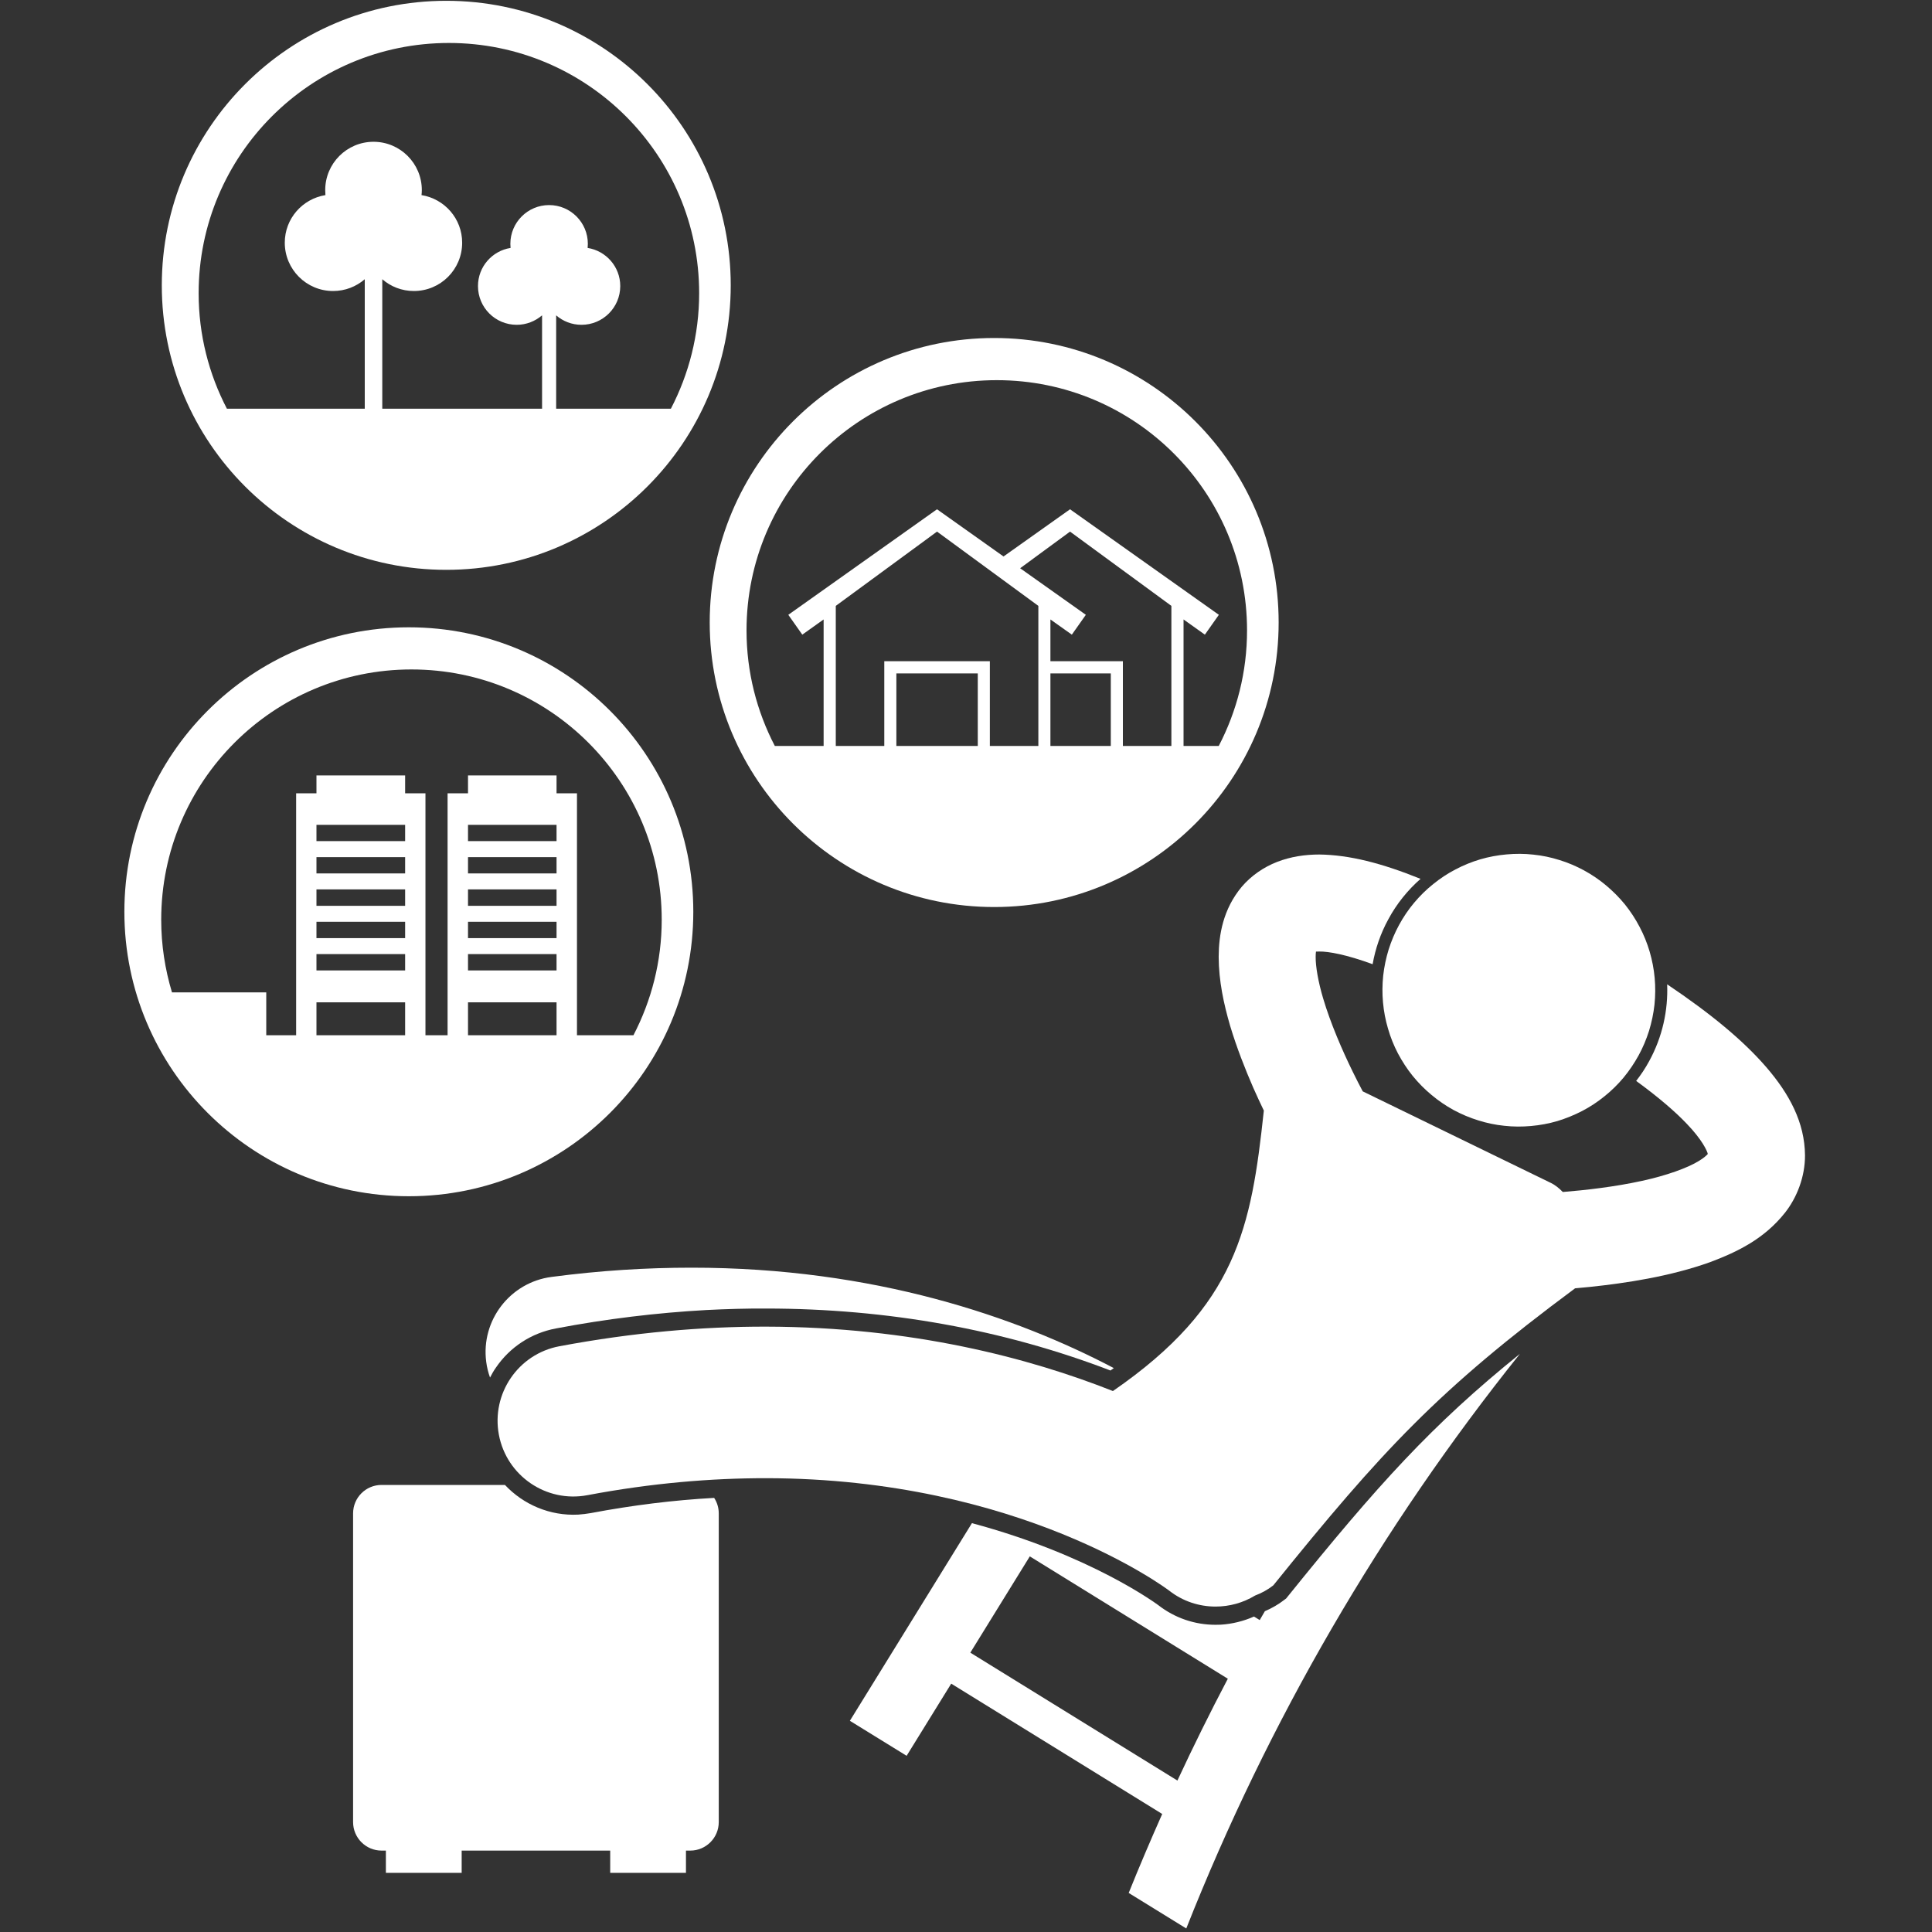
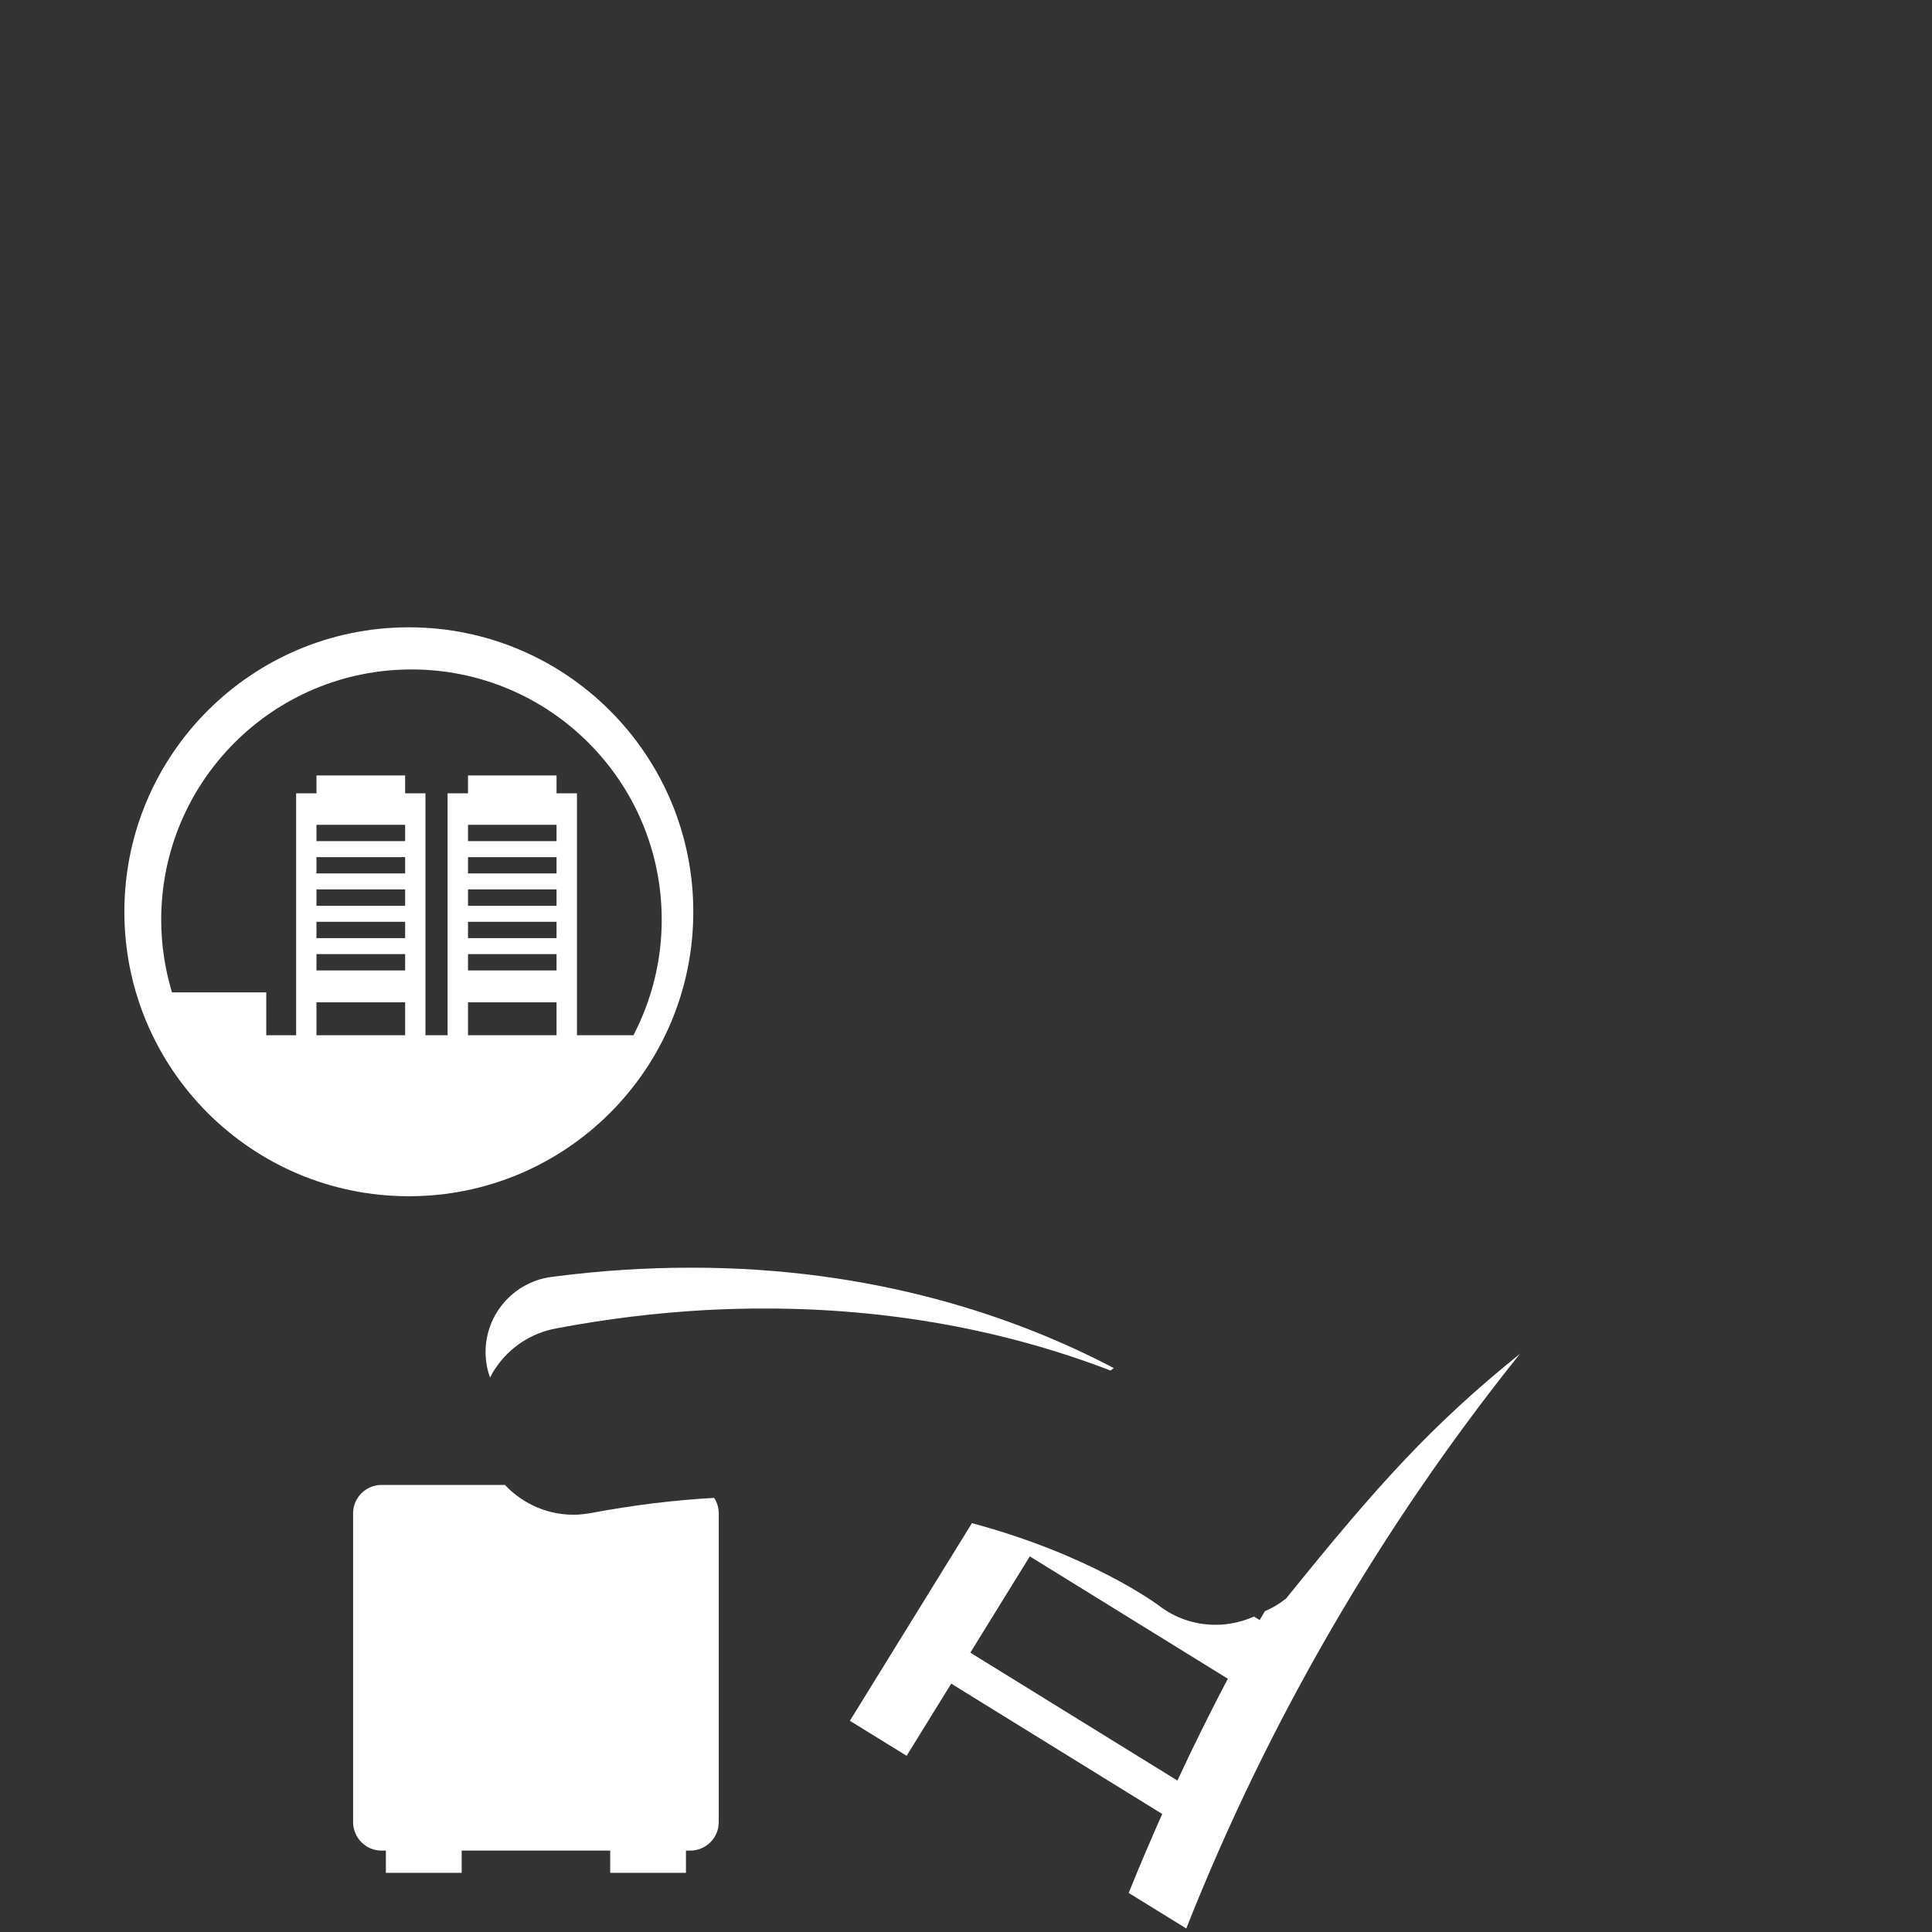
<svg xmlns="http://www.w3.org/2000/svg" width="100" zoomAndPan="magnify" viewBox="0 0 75 75" height="100" preserveAspectRatio="xMidYMid meet" version="1.2">
  <rect x="0" y="0" width="75" height="75" fill="#333333" stroke="none" />
  <defs>
    <clipPath id="534ab7b534">
-       <path d="M 19 33 L 70.078 33 L 70.078 63 L 19 63 Z M 19 33 " />
-     </clipPath>
+       </clipPath>
    <clipPath id="a6c1871454">
      <path d="M 4.828 24 L 27 24 L 27 47 L 4.828 47 Z M 4.828 24 " />
    </clipPath>
  </defs>
  <g id="4918eed32f">
    <path style=" stroke:none;fill-rule:nonzero;fill:#ffffff;fill-opacity:1;" d="M 22.449 58.797 C 21.348 58.855 20.316 58.406 19.602 57.645 L 14.812 57.645 C 14.203 57.645 13.707 58.137 13.707 58.75 L 13.707 70.734 C 13.707 71.344 14.203 71.84 14.812 71.84 L 14.98 71.84 L 14.98 72.703 L 17.922 72.703 L 17.922 71.84 L 23.688 71.84 L 23.688 72.703 L 26.629 72.703 L 26.629 71.84 L 26.797 71.84 C 27.406 71.84 27.902 71.344 27.902 70.734 L 27.902 58.75 C 27.902 58.527 27.836 58.32 27.723 58.148 C 26.152 58.234 24.543 58.434 22.934 58.738 C 22.773 58.766 22.613 58.785 22.449 58.797 Z M 22.449 58.797 " />
    <path style=" stroke:none;fill-rule:nonzero;fill:#ffffff;fill-opacity:1;" d="M 49.98 61.988 L 49.93 62.051 L 49.867 62.098 C 49.633 62.281 49.375 62.43 49.102 62.547 C 49.035 62.66 48.969 62.773 48.902 62.891 L 48.68 62.754 C 48.273 62.934 47.832 63.043 47.387 63.07 C 47.32 63.074 47.254 63.074 47.184 63.074 C 46.375 63.074 45.605 62.809 44.965 62.312 C 44.926 62.285 42.355 60.367 37.73 59.129 L 32.992 66.801 L 35.195 68.16 L 36.926 65.359 L 45.117 70.418 C 44.668 71.43 44.23 72.453 43.816 73.484 L 46.051 74.863 C 49.234 66.816 53.602 59.297 59.004 52.555 C 55.578 55.32 53.492 57.633 49.98 61.988 Z M 45.707 69.121 L 37.668 64.156 L 39.977 60.418 L 47.664 65.168 C 46.98 66.469 46.328 67.785 45.707 69.121 Z M 45.707 69.121 " />
    <path style=" stroke:none;fill-rule:nonzero;fill:#ffffff;fill-opacity:1;" d="M 21.582 51.57 C 23.535 51.199 25.5 50.961 27.422 50.855 C 28.195 50.816 28.977 50.793 29.742 50.797 C 34.465 50.801 38.961 51.613 43.109 53.203 C 43.152 53.172 43.195 53.141 43.238 53.109 C 39.477 51.133 33.949 49.207 26.832 49.211 C 25.113 49.211 23.305 49.32 21.41 49.57 C 19.801 49.781 18.664 51.258 18.875 52.867 C 18.902 53.078 18.953 53.281 19.023 53.477 C 19.09 53.348 19.16 53.219 19.246 53.098 C 19.793 52.293 20.625 51.75 21.582 51.57 Z M 21.582 51.57 " />
    <g clip-rule="nonzero" clip-path="url(#534ab7b534)">
-       <path style=" stroke:none;fill-rule:nonzero;fill:#ffffff;fill-opacity:1;" d="M 64.719 38.211 C 64.758 39.219 64.539 40.246 64.02 41.195 C 63.871 41.469 63.703 41.723 63.516 41.961 C 64.395 42.602 65.043 43.164 65.484 43.629 C 66.078 44.246 66.273 44.68 66.297 44.797 C 66.254 44.848 66.145 44.949 65.965 45.059 C 65.52 45.34 64.668 45.641 63.746 45.84 C 62.684 46.074 61.535 46.203 60.668 46.273 C 60.516 46.117 60.359 45.996 60.215 45.926 C 57.777 44.738 55.34 43.555 52.902 42.367 C 52.789 42.156 52.652 41.891 52.504 41.586 C 52.113 40.789 51.648 39.719 51.363 38.754 C 51.172 38.113 51.07 37.512 51.074 37.148 C 51.074 37.066 51.078 36.996 51.086 36.941 C 51.117 36.941 51.16 36.938 51.211 36.938 C 51.566 36.93 52.273 37.059 53.285 37.43 C 53.391 36.832 53.59 36.242 53.898 35.68 C 54.223 35.078 54.648 34.555 55.145 34.117 C 53.629 33.504 52.383 33.188 51.219 33.172 C 50.66 33.172 50.109 33.254 49.582 33.457 C 49.055 33.66 48.566 34 48.207 34.422 C 47.48 35.289 47.312 36.289 47.309 37.141 C 47.312 38.078 47.504 38.965 47.754 39.824 C 48.012 40.68 48.336 41.5 48.652 42.227 C 48.793 42.543 48.93 42.84 49.062 43.113 C 48.574 47.66 48.016 50.684 43.203 54 C 39.957 52.715 35.402 51.512 29.738 51.5 C 27.266 51.496 24.582 51.723 21.711 52.262 C 20.117 52.562 19.066 54.102 19.367 55.699 C 19.668 57.293 21.207 58.344 22.801 58.043 C 25.305 57.57 27.617 57.383 29.73 57.383 C 39.617 57.391 45.324 61.699 45.395 61.754 C 45.926 62.168 46.559 62.367 47.188 62.367 C 47.723 62.367 48.254 62.223 48.723 61.938 C 48.965 61.848 49.207 61.719 49.43 61.543 C 53.648 56.312 55.848 53.941 61.145 50.012 C 61.328 49.996 61.523 49.977 61.727 49.957 C 63.098 49.812 64.82 49.559 66.398 48.992 C 67.441 48.598 68.484 48.098 69.293 47.078 C 69.75 46.5 70.074 45.688 70.07 44.848 C 70.059 43.57 69.461 42.465 68.566 41.426 C 67.68 40.402 66.438 39.367 64.719 38.211 Z M 64.719 38.211 " />
-     </g>
-     <path style=" stroke:none;fill-rule:nonzero;fill:#ffffff;fill-opacity:1;" d="M 61.492 33.789 C 61.801 33.957 62.086 34.152 62.352 34.375 C 62.617 34.598 62.863 34.844 63.082 35.113 C 63.297 35.383 63.488 35.672 63.648 35.98 C 63.812 36.289 63.941 36.609 64.039 36.941 C 64.137 37.277 64.203 37.617 64.234 37.961 C 64.266 38.309 64.262 38.656 64.227 39 C 64.188 39.348 64.117 39.684 64.016 40.016 C 63.91 40.348 63.777 40.668 63.609 40.973 C 63.441 41.277 63.25 41.562 63.027 41.832 C 62.805 42.098 62.559 42.34 62.285 42.559 C 62.016 42.777 61.727 42.969 61.418 43.129 C 61.109 43.289 60.789 43.418 60.457 43.52 C 60.125 43.617 59.785 43.68 59.438 43.711 C 59.09 43.742 58.746 43.742 58.398 43.703 C 58.055 43.668 57.715 43.598 57.383 43.492 C 57.051 43.391 56.734 43.254 56.426 43.09 C 56.121 42.922 55.836 42.727 55.57 42.504 C 55.301 42.281 55.059 42.035 54.84 41.766 C 54.621 41.496 54.434 41.203 54.27 40.898 C 54.109 40.59 53.98 40.27 53.883 39.934 C 53.785 39.602 53.719 39.262 53.688 38.914 C 53.656 38.57 53.66 38.223 53.695 37.879 C 53.734 37.531 53.805 37.191 53.906 36.863 C 54.012 36.531 54.145 36.211 54.312 35.906 C 54.477 35.602 54.672 35.312 54.895 35.047 C 55.117 34.781 55.363 34.539 55.637 34.32 C 55.906 34.102 56.195 33.91 56.504 33.75 C 56.809 33.59 57.133 33.457 57.465 33.359 C 57.797 33.262 58.137 33.199 58.484 33.168 C 58.832 33.137 59.176 33.137 59.523 33.176 C 59.867 33.211 60.207 33.281 60.539 33.387 C 60.871 33.488 61.188 33.625 61.492 33.789 Z M 61.492 33.789 " />
-     <path style=" stroke:none;fill-rule:nonzero;fill:#ffffff;fill-opacity:1;" d="M 27.551 24.164 C 27.551 30.266 32.496 35.211 38.594 35.211 C 44.691 35.211 49.637 30.266 49.637 24.164 C 49.637 18.066 44.691 13.121 38.594 13.121 C 32.496 13.121 27.551 18.066 27.551 24.164 Z M 45.473 28.957 L 43.59 28.957 L 43.59 25.668 L 40.777 25.668 L 40.777 24.047 L 41.609 24.637 L 42.152 23.867 L 39.602 22.059 L 41.539 20.637 L 45.473 23.52 Z M 37.957 28.957 L 34.797 28.957 L 34.797 26.141 L 37.957 26.141 Z M 43.121 28.957 L 40.777 28.957 L 40.777 26.141 L 43.121 26.141 Z M 32.445 23.52 L 36.375 20.637 L 40.309 23.52 L 40.309 28.957 L 38.426 28.957 L 38.426 25.668 L 34.328 25.668 L 34.328 28.957 L 32.445 28.957 Z M 48.41 24.473 C 48.41 26.09 48.012 27.613 47.312 28.957 L 45.945 28.957 L 45.945 24.047 L 46.773 24.637 L 47.316 23.867 L 41.539 19.77 L 38.957 21.602 L 36.375 19.77 L 30.602 23.867 L 31.145 24.637 L 31.973 24.047 L 31.973 28.957 L 30.078 28.957 C 29.379 27.613 28.98 26.09 28.98 24.473 C 28.98 19.105 33.332 14.758 38.695 14.758 C 44.062 14.758 48.41 19.105 48.41 24.473 Z M 48.41 24.473 " />
+       </g>
    <g clip-rule="nonzero" clip-path="url(#a6c1871454)">
      <path style=" stroke:none;fill-rule:nonzero;fill:#ffffff;fill-opacity:1;" d="M 26.914 35.395 C 26.914 29.297 21.969 24.352 15.871 24.352 C 9.773 24.352 4.828 29.297 4.828 35.395 C 4.828 41.496 9.773 46.438 15.871 46.438 C 21.973 46.438 26.914 41.496 26.914 35.395 Z M 21.605 32.02 L 21.605 32.652 L 18.168 32.652 L 18.168 32.02 Z M 21.605 33.273 L 21.605 33.906 L 18.168 33.906 L 18.168 33.273 Z M 21.605 34.527 L 21.605 35.164 L 18.168 35.164 L 18.168 34.527 Z M 21.605 35.785 L 21.605 36.418 L 18.168 36.418 L 18.168 35.785 Z M 21.605 37.039 L 21.605 37.672 L 18.168 37.672 L 18.168 37.039 Z M 21.605 38.91 L 21.605 40.188 L 18.168 40.188 L 18.168 38.91 Z M 15.727 32.02 L 15.727 32.652 L 12.285 32.652 L 12.285 32.02 Z M 15.727 33.273 L 15.727 33.906 L 12.285 33.906 L 12.285 33.273 Z M 15.727 34.527 L 15.727 35.164 L 12.285 35.164 L 12.285 34.527 Z M 15.727 35.785 L 15.727 36.418 L 12.285 36.418 L 12.285 35.785 Z M 15.727 37.039 L 15.727 37.672 L 12.285 37.672 L 12.285 37.039 Z M 15.727 38.91 L 15.727 40.188 L 12.285 40.188 L 12.285 38.91 Z M 15.973 25.988 C 21.34 25.988 25.688 30.336 25.688 35.703 C 25.688 37.32 25.289 38.844 24.59 40.188 L 22.398 40.188 L 22.398 30.797 L 21.605 30.797 L 21.605 30.102 L 18.168 30.102 L 18.168 30.797 L 17.375 30.797 L 17.375 40.188 L 16.516 40.188 L 16.516 30.797 L 15.727 30.797 L 15.727 30.102 L 12.285 30.102 L 12.285 30.797 L 11.496 30.797 L 11.496 40.188 L 10.336 40.188 L 10.336 38.523 L 6.676 38.523 C 6.406 37.629 6.258 36.684 6.258 35.703 C 6.258 30.336 10.609 25.988 15.973 25.988 Z M 15.973 25.988 " />
    </g>
-     <path style=" stroke:none;fill-rule:nonzero;fill:#ffffff;fill-opacity:1;" d="M 17.324 22.121 C 23.422 22.121 28.367 17.176 28.367 11.074 C 28.367 4.977 23.422 0.031 17.324 0.031 C 11.227 0.031 6.281 4.977 6.281 11.078 C 6.281 17.176 11.227 22.121 17.324 22.121 Z M 17.426 1.668 C 22.793 1.668 27.141 6.02 27.141 11.383 C 27.141 13 26.742 14.523 26.043 15.867 L 21.59 15.867 L 21.59 12.242 C 21.852 12.469 22.195 12.609 22.574 12.609 C 23.402 12.609 24.078 11.938 24.078 11.105 C 24.078 10.355 23.527 9.738 22.812 9.625 C 22.816 9.57 22.82 9.52 22.82 9.465 C 22.82 8.637 22.148 7.961 21.316 7.961 C 20.484 7.961 19.812 8.637 19.812 9.465 C 19.812 9.52 19.816 9.57 19.82 9.625 C 19.105 9.738 18.555 10.355 18.555 11.105 C 18.555 11.938 19.227 12.609 20.059 12.609 C 20.434 12.609 20.777 12.469 21.043 12.242 L 21.043 15.867 L 14.84 15.867 L 14.84 10.84 C 15.168 11.125 15.598 11.297 16.066 11.297 C 17.102 11.297 17.941 10.461 17.941 9.422 C 17.941 8.488 17.258 7.719 16.363 7.574 C 16.371 7.512 16.375 7.445 16.375 7.379 C 16.375 6.344 15.535 5.504 14.5 5.504 C 13.465 5.504 12.625 6.344 12.625 7.379 C 12.625 7.445 12.629 7.512 12.633 7.574 C 11.738 7.719 11.055 8.488 11.055 9.422 C 11.055 10.457 11.895 11.297 12.93 11.297 C 13.402 11.297 13.828 11.125 14.16 10.84 L 14.16 15.867 L 8.809 15.867 C 8.109 14.523 7.711 13 7.711 11.383 C 7.711 6.02 12.062 1.668 17.426 1.668 Z M 17.426 1.668 " />
  </g>
</svg>